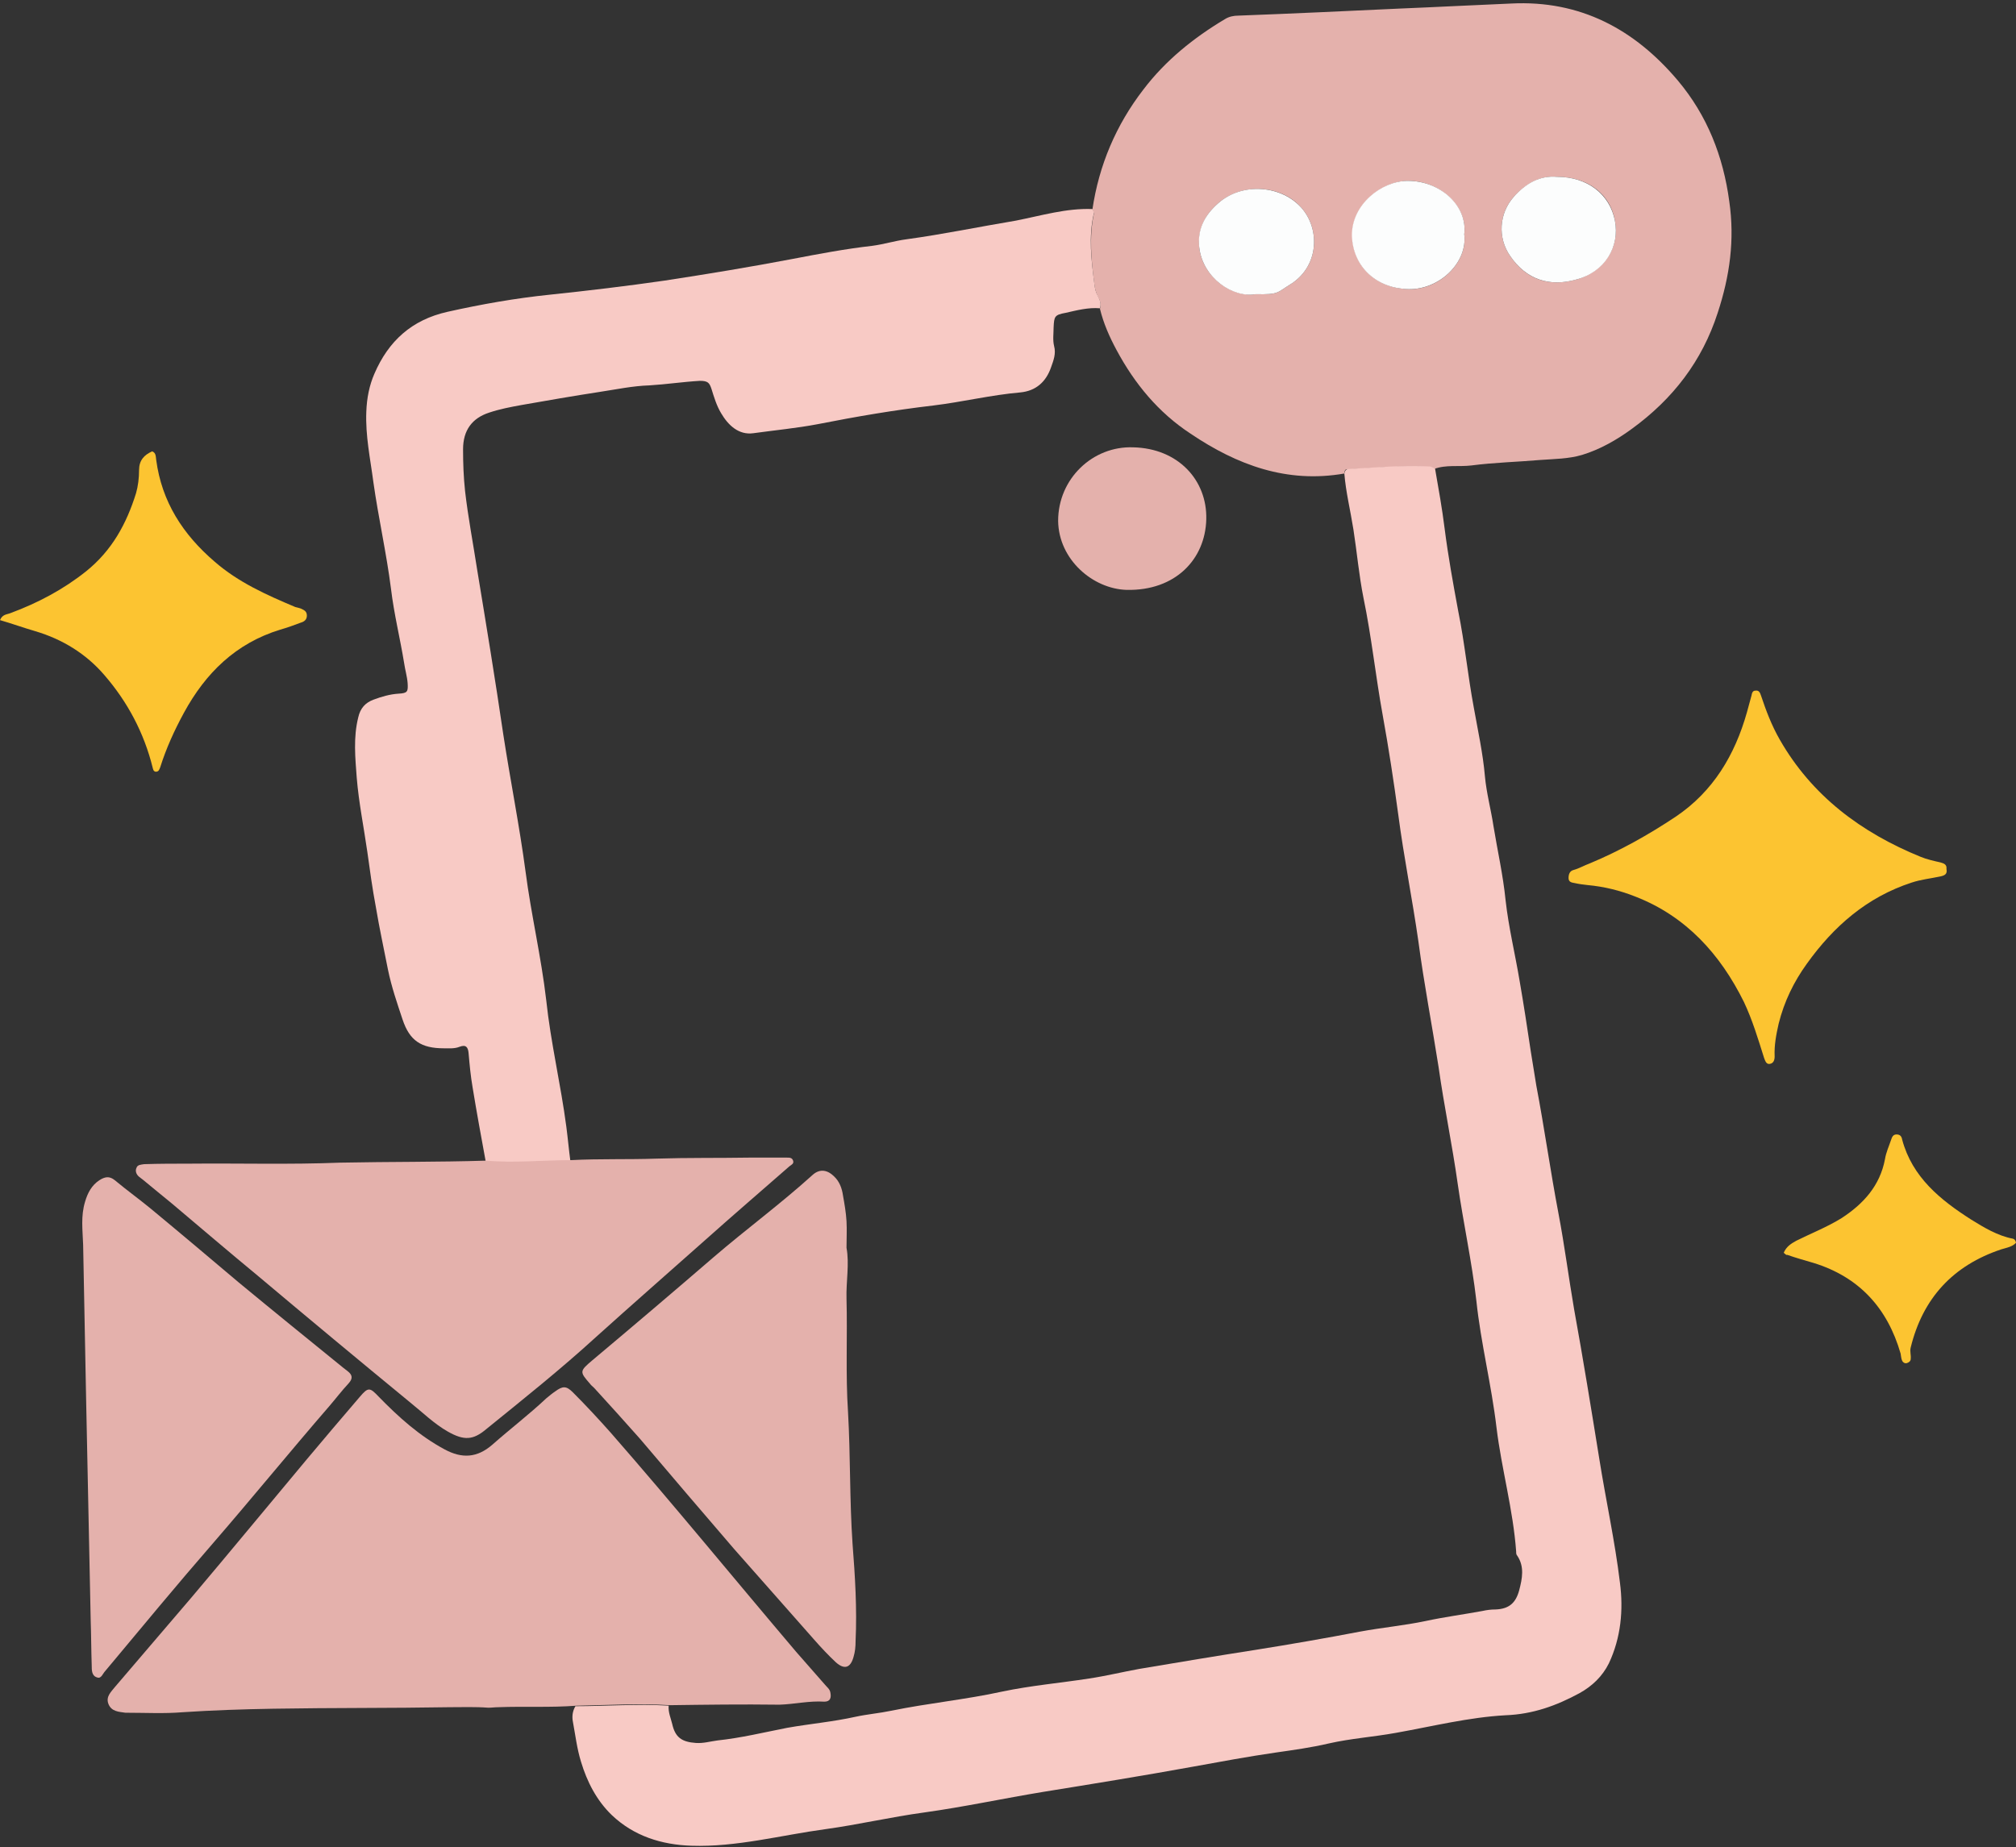
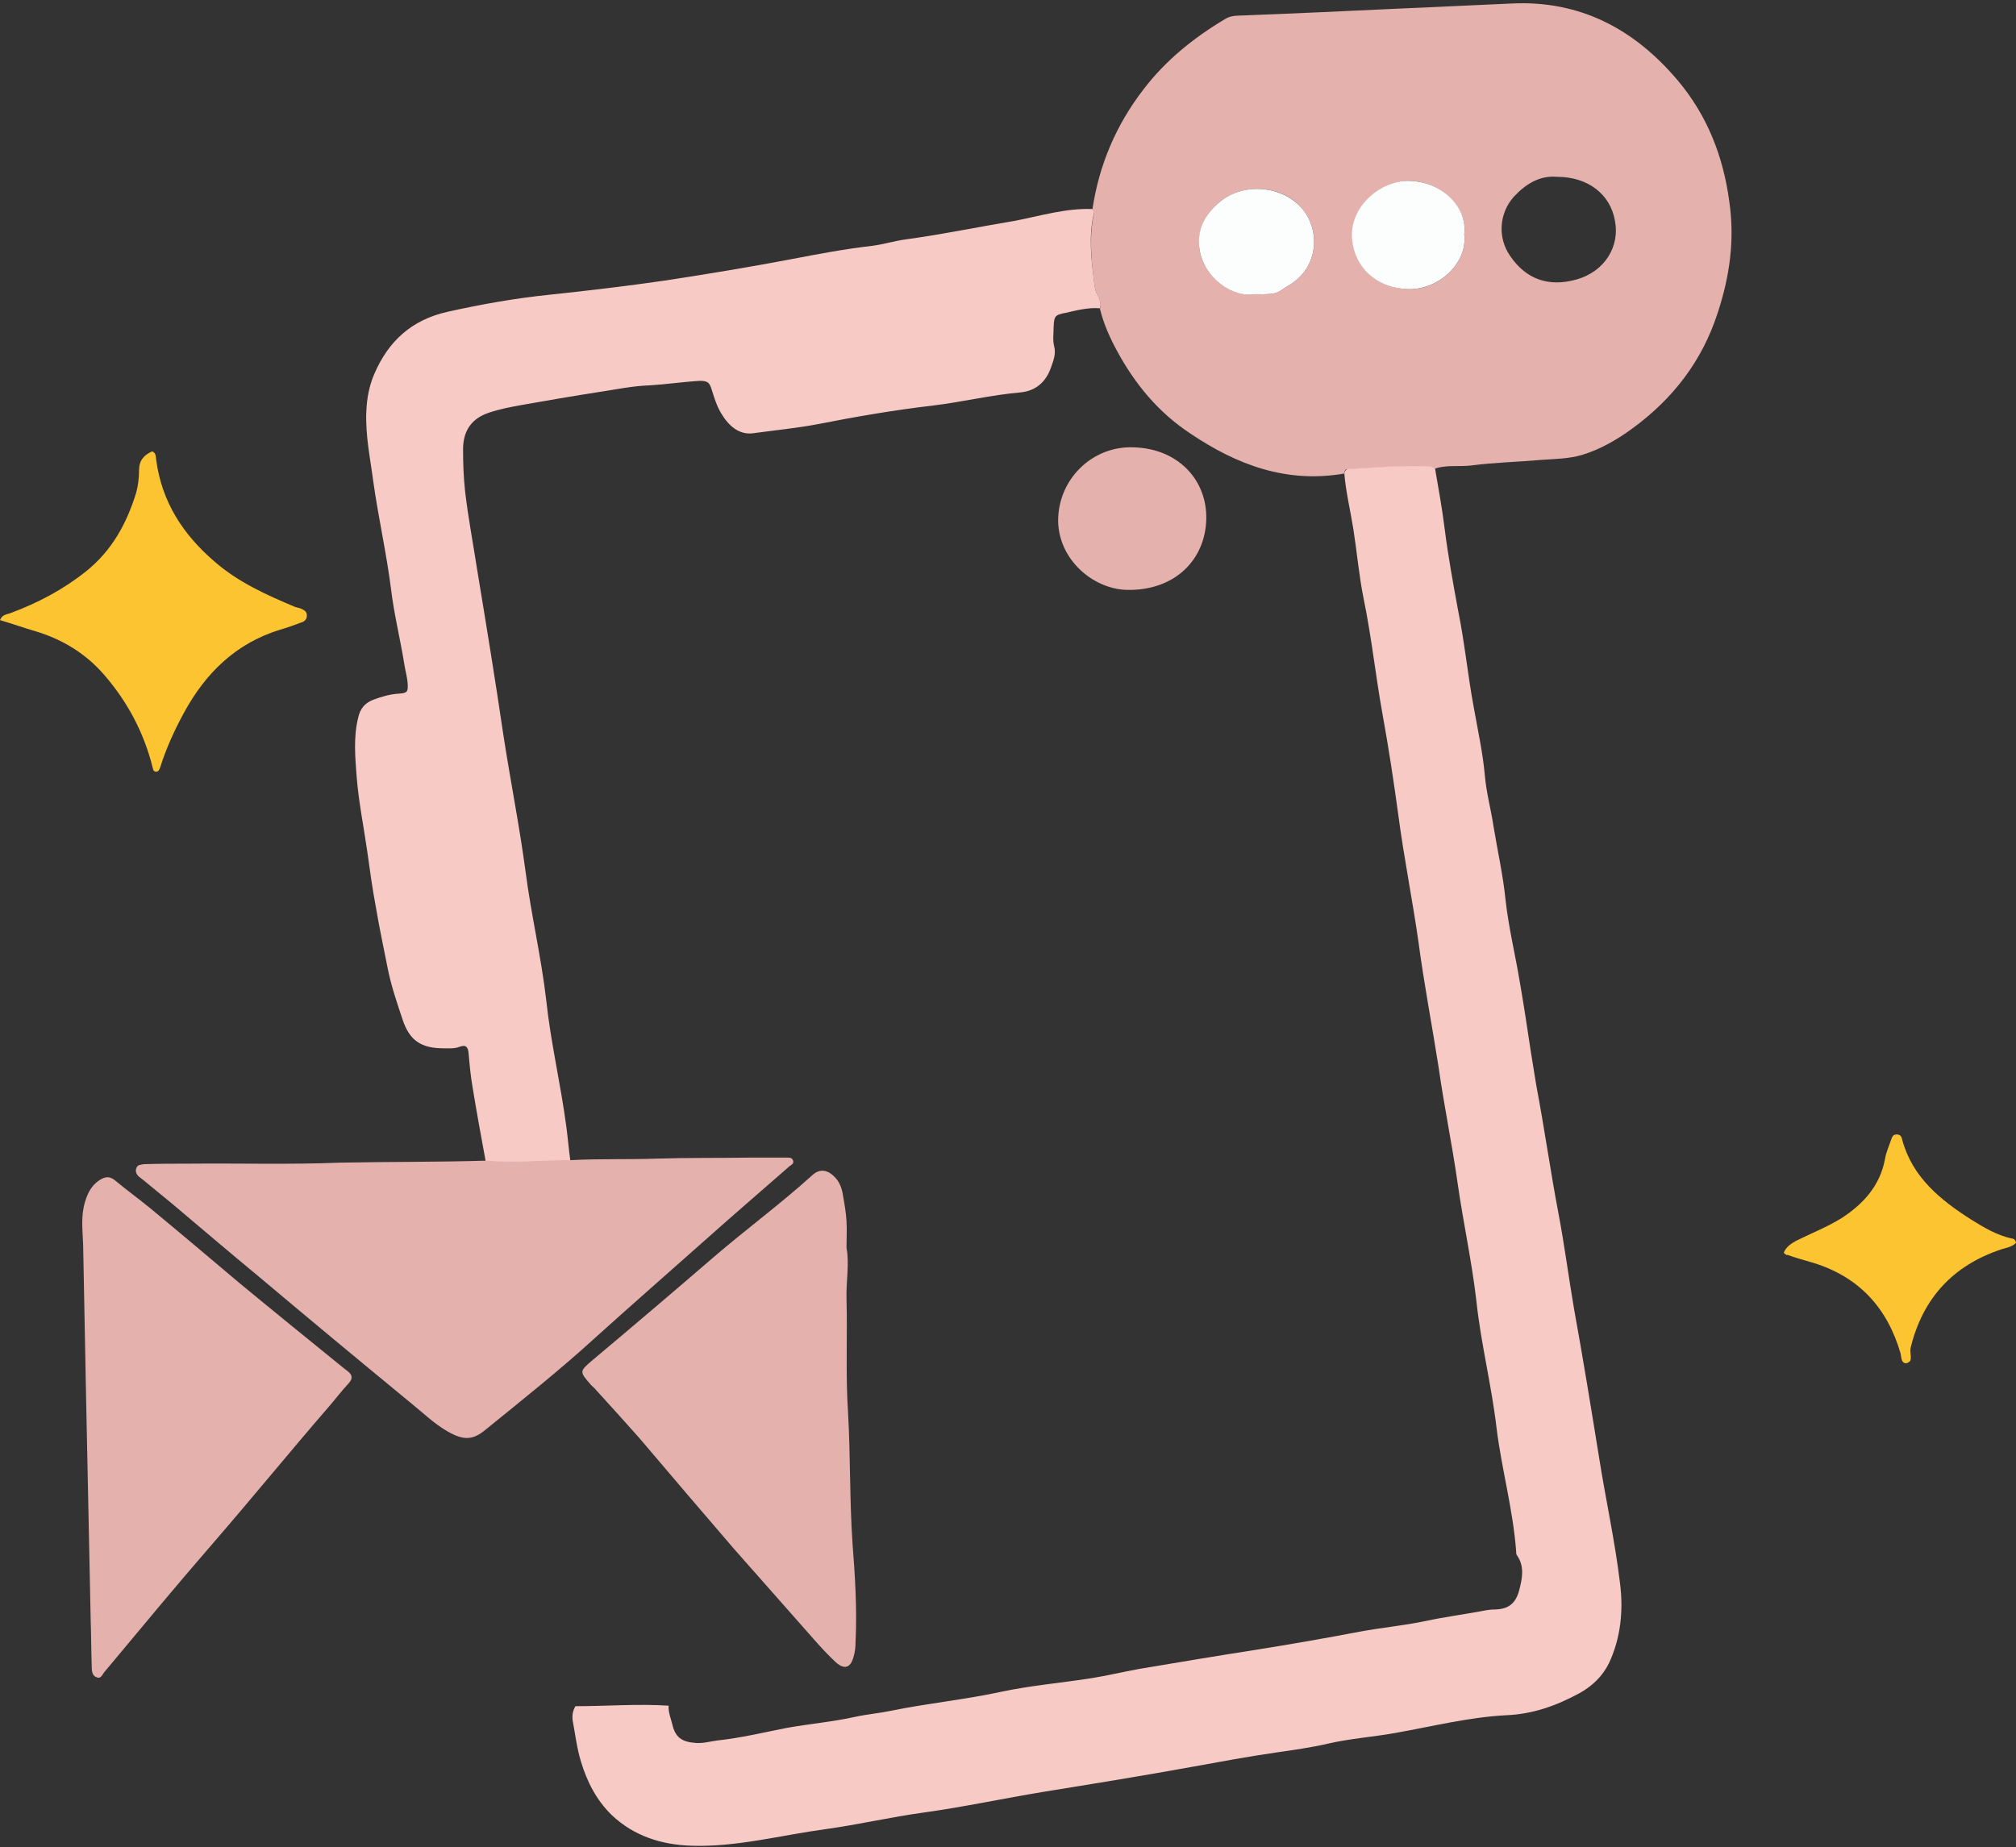
<svg xmlns="http://www.w3.org/2000/svg" fill="#000000" height="366.7" preserveAspectRatio="xMidYMid meet" version="1" viewBox="21.1 -0.8 400.1 366.7" width="400.1" zoomAndPan="magnify">
  <rect x="21.1" y="-0.8" width="400.1" height="366.7" fill="#333333" stroke="none" />
  <g>
    <g id="change1_1">
      <path d="M287.9,93.2c-11.4,2-21.3-1.7-30.5-7.9c-6.4-4.2-11.1-9.9-14.7-16.6c-1.4-2.6-2.6-5.3-3.3-8.2 c0.3-0.9,0-1.7-0.4-2.4c-0.4-0.8-0.6-1.6-0.7-2.4c-0.6-4.7-1.1-9.4-0.1-14.1c0-0.2-0.2-0.5-0.3-0.8c1.3-8.8,4.7-16.8,10.1-23.8 c4.4-5.8,10-10.3,16.2-14c0.8-0.5,1.7-0.7,2.7-0.7c10.7-0.4,21.3-0.9,32-1.4c7.4-0.3,14.8-0.7,22.1-1c13.7-0.7,24.5,5.1,33.1,15.3 c5.8,6.9,9,15,10.2,24c1.1,7.6,0.1,14.8-2.3,22.1c-3.1,9.6-8.9,17.1-17,23c-3,2.2-6.3,4.1-9.9,5.2c-2.7,0.8-5.5,0.8-8.2,1 c-4.6,0.4-9.2,0.5-13.8,1.1c-2.5,0.3-5-0.2-7.4,0.7c-0.4-0.1-0.7-0.4-1.1-0.4c-5.4-0.3-10.7,0.2-16,0.5 C288.2,92.2,287.9,92.6,287.9,93.2z M311.7,45.7c0.7-5.5-4.8-10.6-11.1-10.6c-5.2,0-11.3,4.8-11.1,10.9c0.1,6.3,5,10.5,11.3,10.6 C306.8,56.7,312.4,51.3,311.7,45.7z M270.3,57.6c4.6,0.1,4.2-0.3,6.8-1.9c5.6-3.4,6.1-10.6,2.5-15c-3.8-4.7-11.8-5.5-16.8-1.1 c-2.6,2.3-4,5.1-3.7,8.7C259.8,54.4,265.8,58.3,270.3,57.6z M330.1,34.3c-3.4-0.3-6.2,1.4-8.6,4c-2.9,3.3-3.2,8.1-0.7,11.7 c3.2,4.7,7.7,6.2,13.1,4.7c5.8-1.6,8.7-6.7,7.7-11.7C340.7,37.8,336.3,34.3,330.1,34.3z" fill="#e4b1ac" />
    </g>
    <g id="change2_1">
      <path d="M287.9,93.2c0.1-0.5,0.3-0.9,0.9-0.9c5.3-0.3,10.7-0.8,16-0.5c0.4,0,0.7,0.3,1.1,0.4 c0.7,4,1.4,7.9,1.9,11.9c0.7,5.5,1.7,11,2.7,16.4c1.3,6.4,1.9,12.8,3.1,19.2c0.8,4.5,1.8,9,2.2,13.6c0.3,3.3,1.2,6.6,1.7,9.9 c0.8,4.9,1.9,9.7,2.4,14.7c0.6,5.4,1.9,10.7,2.8,16.1c0.8,4.6,1.5,9.2,2.2,13.9c0.4,2.3,0.7,4.5,1.1,6.8c1.6,8.4,2.8,17,4.4,25.4 c1.2,6.3,2,12.6,3.1,19c1.8,9.9,3.4,19.8,5,29.7c1.3,8.2,3.1,16.3,4.1,24.6c0.7,5.4,0.2,10.9-2.2,16c-1.3,2.6-3.3,4.5-5.8,5.9 c-4.6,2.5-9.3,4.2-14.7,4.4c-7.3,0.4-14.5,2.2-21.8,3.5c-4.4,0.8-8.9,1.1-13.3,2.1c-3.4,0.8-7,1.3-10.5,1.8 c-5.5,0.8-10.9,1.8-16.4,2.8c-9.9,1.8-19.8,3.4-29.7,5c-7.9,1.3-15.8,3-23.7,4.1c-6.6,0.9-13,2.4-19.5,3.3 c-8.9,1.2-17.7,3.6-26.7,3.3c-5.9-0.2-11.4-1.9-15.8-6.1c-3-2.9-4.9-6.6-6.1-10.6c-0.8-2.6-1.1-5.2-1.6-7.9c-0.2-1-0.1-2.1,0.5-3.1 c6.2,0,12.4-0.5,18.5-0.1c-0.1,1.3,0.4,2.4,0.7,3.6c0.6,2.7,1.9,3.6,4.7,3.8c1.5,0.1,2.8-0.3,4.3-0.5c4.7-0.5,9.2-1.6,13.8-2.5 c4.5-0.8,9.1-1.2,13.6-2.2c2.3-0.5,4.7-0.7,7.1-1.2c7.3-1.5,14.7-2.2,22-3.8c5.7-1.2,11.5-1.7,17.3-2.6c3.3-0.5,6.6-1.3,9.9-1.9 c7.7-1.3,15.5-2.6,23.2-3.8c6.9-1.1,13.8-2.3,20.6-3.6c4.3-0.8,8.7-1.2,13-2.1c3.7-0.8,7.5-1.3,11.3-2c0.9-0.2,1.7-0.3,2.6-0.3 c2.6-0.1,4-1.2,4.7-3.8c0.6-2.3,1.1-4.7-0.4-6.9c-0.2-0.2-0.2-0.5-0.2-0.8c-0.6-8.3-2.9-16.4-3.9-24.6c-1-8.5-3.1-16.7-4-25.2 c-0.9-7.8-2.6-15.5-3.7-23.2c-1.1-7.8-2.7-15.4-3.8-23.2c-1.3-8.3-2.9-16.6-4-24.9c-1.2-8.4-2.9-16.8-4-25.2 c-0.9-6.6-1.9-13.2-3.1-19.8c-1.4-7.7-2.2-15.5-3.8-23.2c-0.9-4.5-1.3-9.1-2-13.6C289.1,100.5,288.2,96.9,287.9,93.2z" fill="#f8cac5" />
    </g>
    <g id="change2_2">
      <path d="M237.9,40.7c0.1,0.3,0.3,0.5,0.3,0.8c-1.1,4.7-0.5,9.4,0.1,14.1c0.1,0.9,0.3,1.7,0.7,2.4 c0.4,0.8,0.7,1.5,0.4,2.4c-2.3-0.2-4.6,0.4-6.8,0.9c-2.2,0.4-2.3,0.7-2.4,2.9c0,1.2-0.2,2.5,0.1,3.7c0.4,1.5-0.1,2.8-0.6,4.2 c-1,2.9-3,4.7-6.1,5c-5.8,0.5-11.5,1.9-17.3,2.6c-7.7,0.9-15.3,2.2-22.9,3.7c-4.2,0.8-8.5,1.2-12.8,1.8c-2.9,0.4-5-1.6-6.4-4 c-0.9-1.5-1.4-3.2-1.9-4.8c-0.4-1.2-0.7-1.6-2.3-1.6c-3.4,0.2-6.7,0.7-10,0.9c-3.3,0.1-6.6,0.8-9.9,1.3c-5.2,0.8-10.4,1.7-15.5,2.6 c-2.2,0.4-4.3,0.8-6.4,1.5c-3.4,1.1-5.2,3.5-5.2,7.3c0,2.8,0.1,5.5,0.4,8.3c0.6,5.2,1.6,10.4,2.4,15.6c1.8,10.9,3.6,21.9,5.2,32.8 c1.4,9.1,3.2,18.1,4.4,27.1c1.1,8.5,3.1,16.9,4.1,25.5c0.9,8.5,2.9,16.8,4,25.2c0.3,2.3,0.5,4.6,0.8,6.8 c-5.6-0.1-11.2,0.5-16.8,0.1c-0.9-4.9-1.8-9.8-2.6-14.7c-0.4-2.3-0.6-4.5-0.8-6.8c-0.1-1.2-0.5-1.8-1.8-1.3c-1,0.4-2.1,0.3-3.1,0.3 c-4.5,0-6.8-1.5-8.2-5.7c-1.1-3.3-2.2-6.5-2.9-9.9c-0.8-4.1-1.7-8.2-2.4-12.4c-0.7-3.7-1.2-7.4-1.7-11c-0.7-4.9-1.7-9.8-2.1-14.7 c-0.3-4-0.7-8,0.3-12c0.4-1.8,1.4-2.9,3-3.5c1.6-0.6,3.3-1.1,5-1.2c1.8-0.1,1.9-0.4,1.8-2.1c-0.1-1.3-0.5-2.6-0.7-4 c-0.8-4.9-2-9.7-2.6-14.7c-0.9-7.1-2.5-14.1-3.5-21.2c-0.6-4.6-1.6-9.2-1.4-14c0.1-2.7,0.6-5.2,1.6-7.5c2.8-6.5,7.4-10.7,14.5-12.3 c6.7-1.5,13.5-2.7,20.3-3.4c7.6-0.8,15.2-1.7,22.8-2.8c8.5-1.3,17-2.7,25.4-4.3c5.2-1,10.5-2,15.8-2.6c2.3-0.3,4.5-1,6.8-1.3 c7.3-1,14.5-2.5,21.7-3.7C227.8,42,232.7,40.5,237.9,40.7z" fill="#f8cac5" />
    </g>
    <g id="change3_1">
-       <path d="M154,337.7c-6.2-0.4-12.4,0-18.5,0.1c-5.2,0.4-10.4,0.1-15.5,0.3c-0.7,0-1.3,0.1-2,0.1 c-2.6-0.2-5.1-0.1-7.7-0.1c-11.6,0.2-23.3,0.1-34.9,0.3c-6,0.1-12.1,0.3-18.1,0.7c-3.6,0.3-7.3,0.1-11,0.1c-0.1,0-0.2,0-0.3,0 c-1.3-0.2-2.8-0.2-3.4-1.8c-0.5-1.4,0.5-2.3,1.3-3.3c5.1-6,10.2-11.9,15.3-17.9c7.6-9,15.1-18.1,22.7-27.2 c3.5-4.2,7.1-8.4,10.6-12.5c1.7-2,2-1.9,3.8,0c3.9,4,8,7.7,13,10.4c3.5,1.9,6.5,1.7,9.5-0.9c3.5-3.1,7.3-6,10.7-9.2 c0.6-0.5,1.2-1,1.8-1.4c1.5-1.1,2.2-1.1,3.5,0.2c2.6,2.6,5.1,5.3,7.5,8c12.5,14.3,24.5,29,36.8,43.5c1.9,2.2,3.8,4.3,5.7,6.5 c0.4,0.5,1,0.9,1.1,1.6c0.2,1,0,1.8-1.2,1.8c-3-0.2-5.9,0.5-8.9,0.6C168.4,337.5,161.2,337.6,154,337.7z" fill="#e4b1ac" />
-     </g>
+       </g>
    <g id="change3_2">
      <path d="M117.6,229.6c5.6,0.5,11.2-0.1,16.8-0.1c5.7-0.3,11.3-0.1,17-0.3c6.2-0.2,12.3-0.1,18.4-0.2 c2.5,0,5,0,7.5,0c0.5,0,1,0,1.2,0.6c0.2,0.6-0.3,0.8-0.7,1.1c-5.6,4.9-11.3,9.8-16.9,14.8c-7.2,6.4-14.4,12.7-21.5,19.1 c-7,6.4-14.4,12.3-21.8,18.3c-2.6,2.2-4.4,2.3-7.6,0.5c-2.8-1.6-5-3.8-7.5-5.8c-10.1-8.3-20.2-16.7-30.3-25.2 c-5.7-4.7-11.3-9.5-17-14.3c-1.8-1.5-3.7-3-5.6-4.6c-0.3-0.2-0.6-0.5-0.9-0.7c-0.6-0.5-0.8-1.2-0.5-1.8c0.2-0.6,0.9-0.6,1.5-0.7 c3-0.1,6-0.1,8.9-0.1c10-0.1,20,0.2,30-0.2C98.4,229.8,108,229.9,117.6,229.6z" fill="#e4b1ac" />
    </g>
    <g id="change3_3">
      <path d="M189.1,246.9c0.6,3.2-0.1,6.7,0,10.1c0.2,7.5-0.2,15,0.3,22.5c0.5,8.7,0.3,17.5,0.9,26.2 c0.5,6.4,0.9,12.8,0.6,19.3c0,1.1-0.1,2.1-0.4,3.1c-0.6,2.2-1.8,2.6-3.5,1.1c-1.5-1.4-3-3-4.4-4.6c-5.3-6-10.5-11.9-15.8-17.9 c-6.3-7.3-12.5-14.6-18.7-21.9c-3-3.4-6-6.7-9.1-10.1c-0.3-0.3-0.6-0.5-0.8-0.8c-2.1-2.4-2.1-2.5,0.5-4.7 c8.1-6.8,16.1-13.6,24.1-20.5c6.4-5.5,13.2-10.5,19.5-16.2c1.6-1.5,3.2-0.9,4.3,0.2c1.1,1,1.6,2.4,1.8,3.8c0.3,1.7,0.6,3.4,0.7,5.1 C189.2,243.4,189.1,245,189.1,246.9z" fill="#e4b1ac" />
    </g>
    <g id="change3_4">
      <path d="M39.1,320.9c-0.3-14.5-0.6-29-0.9-43.5c-0.2-10.4-0.4-20.8-0.6-31.1c-0.1-2.9-0.5-5.7,0.4-8.6 c0.5-1.7,1.3-3.2,2.8-4.2c1.1-0.7,2-0.9,3.1,0c2.4,2,4.9,3.8,7.2,5.7c5.8,4.8,11.6,9.7,17.4,14.6c6.9,5.7,13.8,11.3,20.7,16.9 c0.3,0.2,0.6,0.5,0.9,0.7c0.9,0.7,1.1,1.4,0.2,2.4c-1.4,1.5-2.6,3.1-3.9,4.6c-7.7,8.9-15.2,18.1-22.9,27 c-7.3,8.4-14.4,17-21.5,25.5c-0.5,0.5-0.8,1.6-1.6,1.3c-1.1-0.3-1.1-1.4-1.1-2.4C39.2,326.8,39.2,323.8,39.1,320.9 C39.2,320.9,39.1,320.9,39.1,320.9z" fill="#e4b1ac" />
    </g>
    <g id="change4_1">
-       <path d="M407.4,171.7c0.2,1-0.3,1.3-1.3,1.5c-1.9,0.4-3.8,0.6-5.6,1.2c-8.9,2.9-15.5,8.7-20.8,16.1 c-2.6,3.6-4.5,7.5-5.6,11.9c-0.5,2.2-0.9,4.3-0.8,6.5c0,0.7-0.2,1.4-1,1.5c-0.7,0.1-0.9-0.7-1.1-1.2c-1.2-3.8-2.3-7.5-4-11.1 c-4.7-9.5-11.5-17-21.5-20.9c-3-1.2-6.2-2-9.5-2.3c-0.9-0.1-1.7-0.2-2.6-0.4c-0.6-0.1-1.2-0.2-1.2-1c0-0.7,0.2-1.4,1-1.6 c1.1-0.3,2.1-0.9,3.2-1.3c6-2.5,11.7-5.7,17.1-9.3c7.4-5,11.7-12.2,14.1-20.7c0.3-1.1,0.6-2.2,0.9-3.3c0.1-0.5,0.2-1,0.8-1 c0.7-0.1,0.9,0.4,1.1,1c1,3,2.1,5.9,3.7,8.7c6.4,11.2,16.2,18.5,28,23.3c1.2,0.5,2.6,0.8,3.9,1.1 C406.9,170.6,407.5,170.8,407.4,171.7z" fill="#fcc431" />
-     </g>
+       </g>
    <g id="change4_2">
      <path d="M21.1,122.3c0.5-1.2,1.4-1.1,2.1-1.4c5.4-2,10.5-4.7,15-8.3c5.1-4.1,8-9.4,9.9-15.5c0.4-1.4,0.6-3,0.6-4.6 c0-1.9,1-3,2.6-3.7c0.8,0.3,0.7,1.1,0.8,1.7c1.1,8.3,5.3,14.8,11.6,20.2c4.7,4.1,10.3,6.6,16,9c0.4,0.1,0.8,0.2,1.1,0.3 c0.6,0.3,1.2,0.5,1.2,1.4c0,0.8-0.5,1.2-1.2,1.4c-1.3,0.5-2.7,1-4.1,1.4c-8.8,2.7-14.8,8.6-19.1,16.5c-1.9,3.5-3.5,7-4.7,10.8 c-0.2,0.5-0.3,0.9-0.9,0.9c-0.5-0.1-0.5-0.5-0.6-0.8c-1.7-6.9-5-13.1-9.6-18.4c-3.6-4.2-8.3-7.1-13.7-8.7 C25.7,123.8,23.5,123,21.1,122.3z" fill="#fcc431" />
    </g>
    <g id="change4_3">
      <path d="M375.1,247.9c0.5-1.2,1.4-1.8,2.5-2.4c3-1.5,6.1-2.7,9-4.5c4.3-2.8,7.6-6.4,8.6-11.7 c0.2-1.3,0.8-2.6,1.2-3.8c0.2-0.6,0.4-1.1,1.1-1.1c0.7,0,1,0.4,1.1,1c2,7.5,7.6,12,13.7,15.9c2.6,1.6,5.2,3.2,8.3,3.8 c0.3,0.1,0.5,0.3,0.6,0.8c-0.7,0.8-1.9,1-2.9,1.3c-9.6,3.2-15.6,9.7-18,19.5c-0.2,0.8,0.1,1.5,0,2.3c0,0.4-0.4,0.7-0.8,0.8 c-0.4,0.1-0.8-0.2-0.9-0.5c-0.2-0.4-0.2-0.9-0.3-1.4c-2.6-9-8.2-15.2-17.3-18c-1.7-0.5-3.5-1-5.2-1.6 C375.6,248.4,375.5,248.2,375.1,247.9z" fill="#fcc431" />
    </g>
    <g id="change1_2">
      <path d="M244.7,116.3c-6.7-0.2-13.5-6-13.6-13.7C231.1,94.2,238,87.7,246,88c8.9,0.2,14.7,6.5,14.5,14.3 C260.3,110.2,254.4,116.5,244.7,116.3z" fill="#e4b1ac" />
    </g>
    <g id="change5_1">
      <path d="M311.7,45.7c0.7,5.6-4.9,11-11,10.9c-6.3-0.1-11.1-4.3-11.3-10.6c-0.1-6.2,5.9-10.9,11.1-10.9 C307,35.1,312.4,40.1,311.7,45.7z" fill="#fcfdfd" />
    </g>
    <g id="change5_2">
      <path d="M270.3,57.6c-4.5,0.8-10.5-3.2-11.2-9.3c-0.4-3.6,1.1-6.4,3.7-8.7c4.9-4.4,12.9-3.6,16.8,1.1 c3.6,4.4,3.1,11.6-2.5,15C274.5,57.3,274.9,57.7,270.3,57.6z" fill="#fcfdfd" />
    </g>
    <g id="change5_3">
-       <path d="M330.1,34.3c6.1,0,10.5,3.5,11.5,8.7c1,5.1-1.9,10.2-7.7,11.7c-5.3,1.5-9.9,0-13.1-4.7 c-2.5-3.6-2.2-8.4,0.7-11.7C323.9,35.6,326.7,34,330.1,34.3z" fill="#fcfdfd" />
-     </g>
+       </g>
  </g>
</svg>